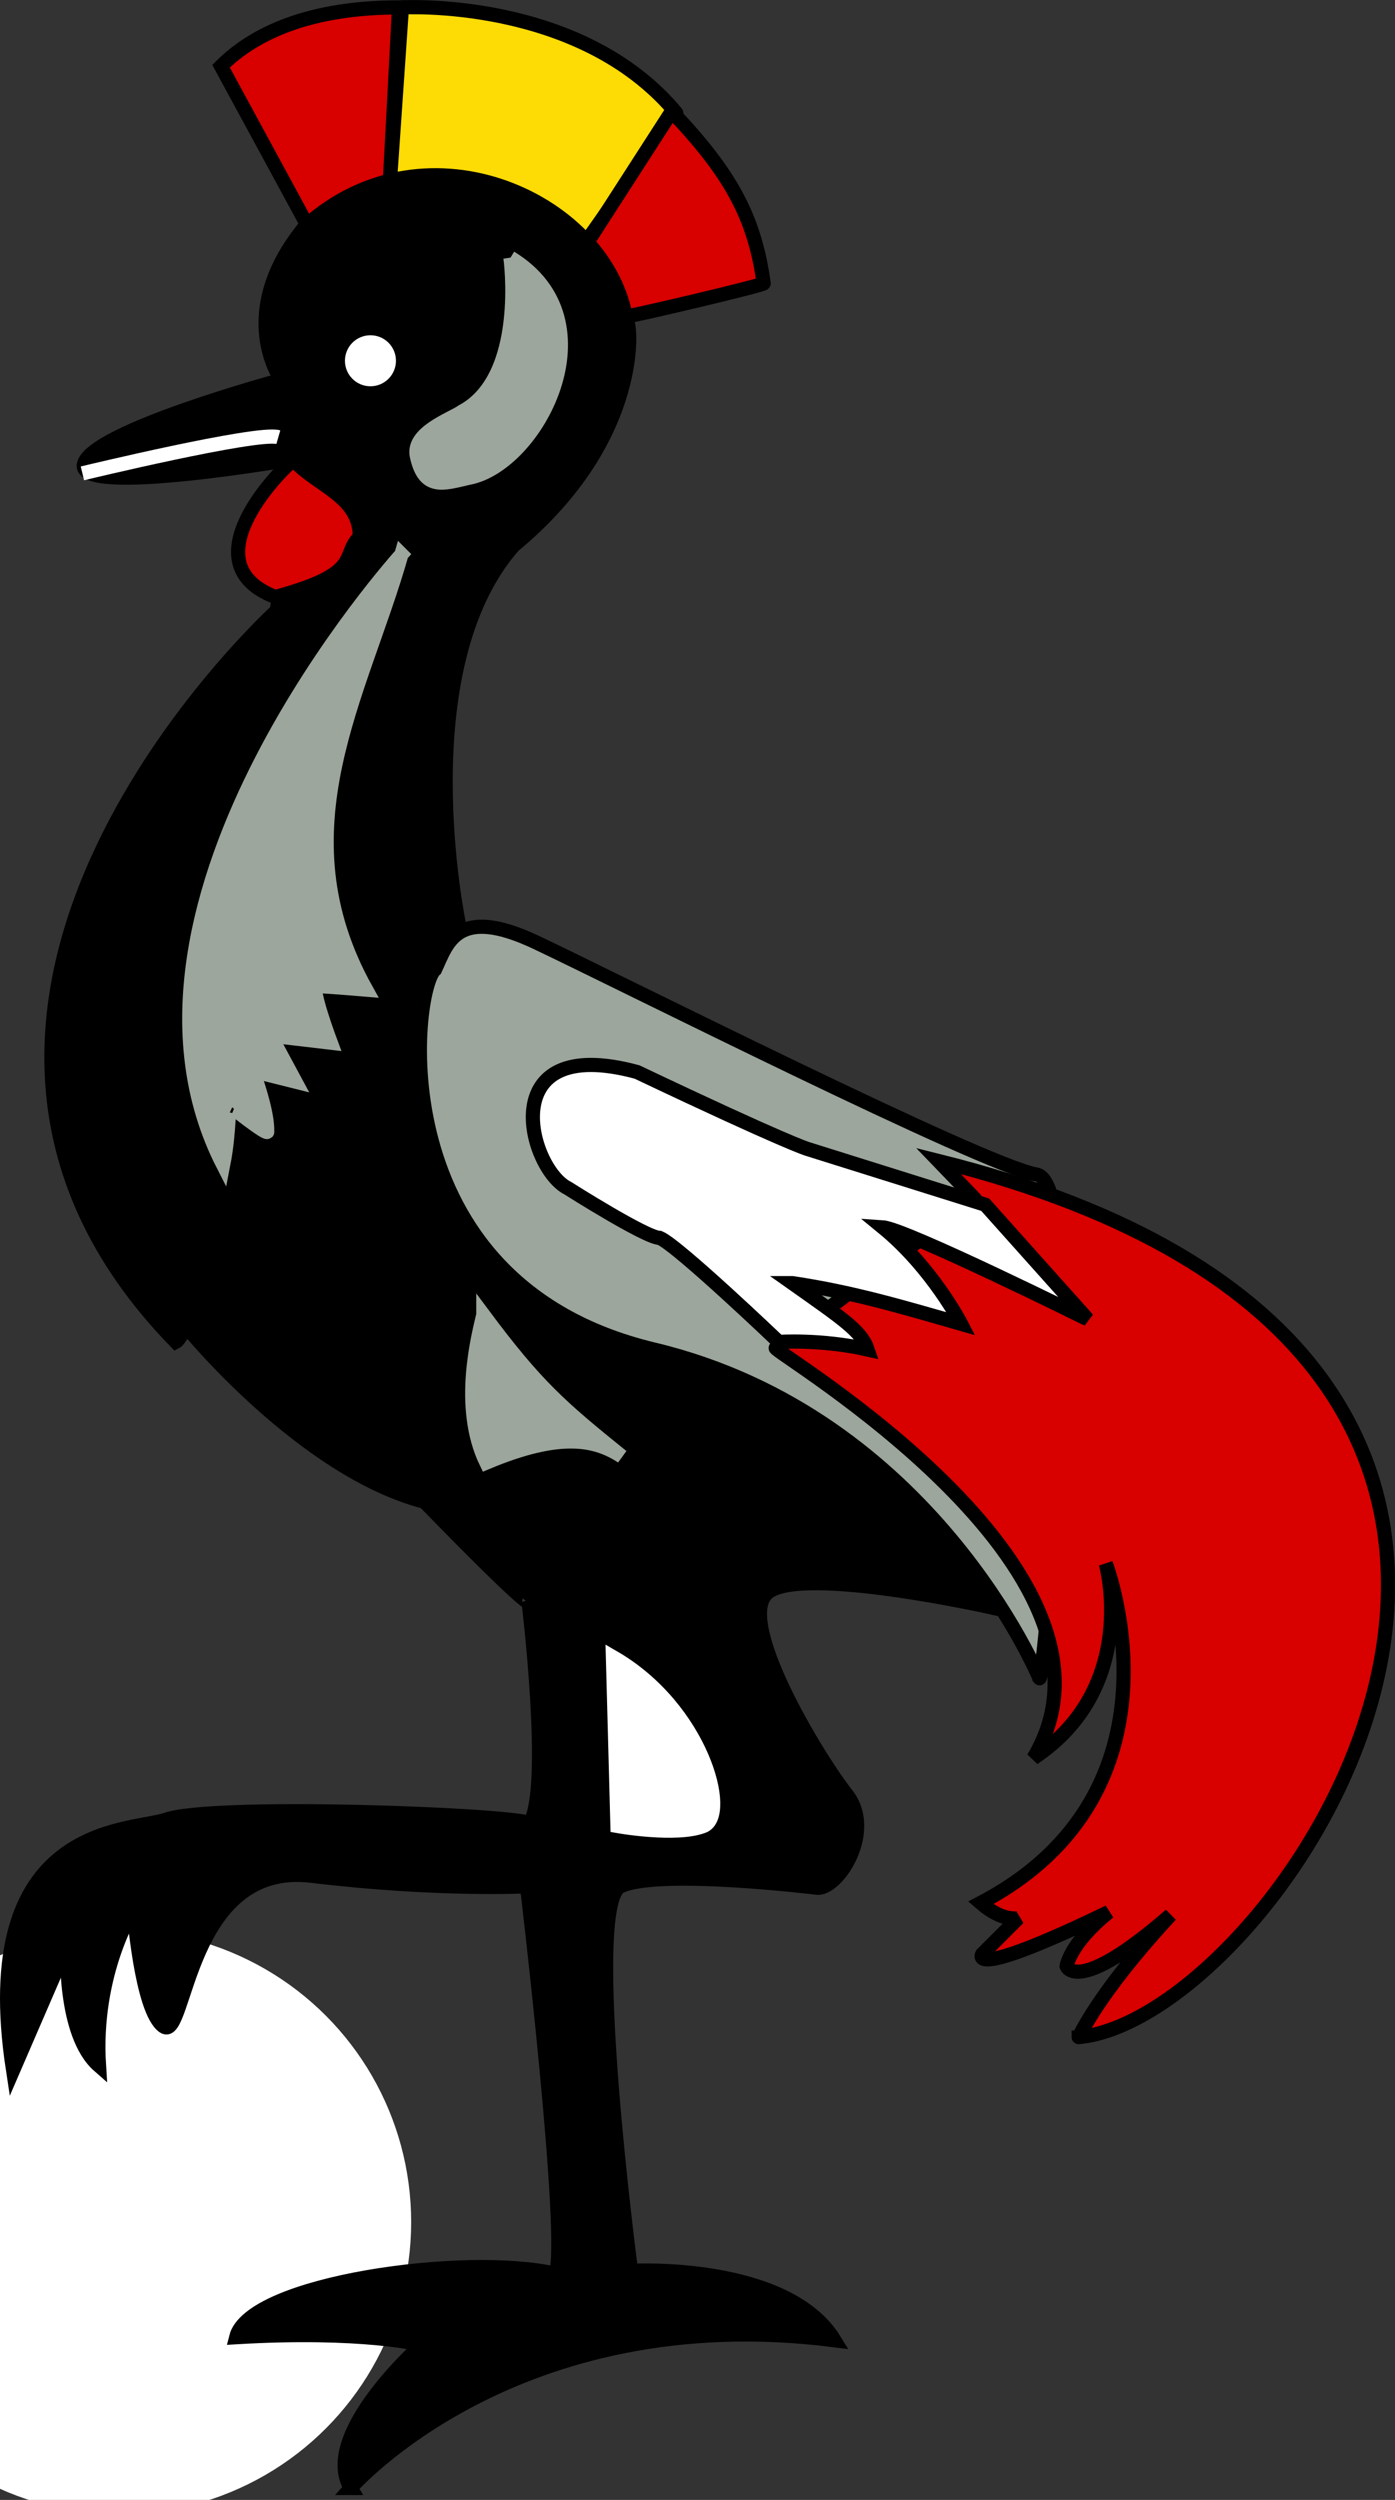
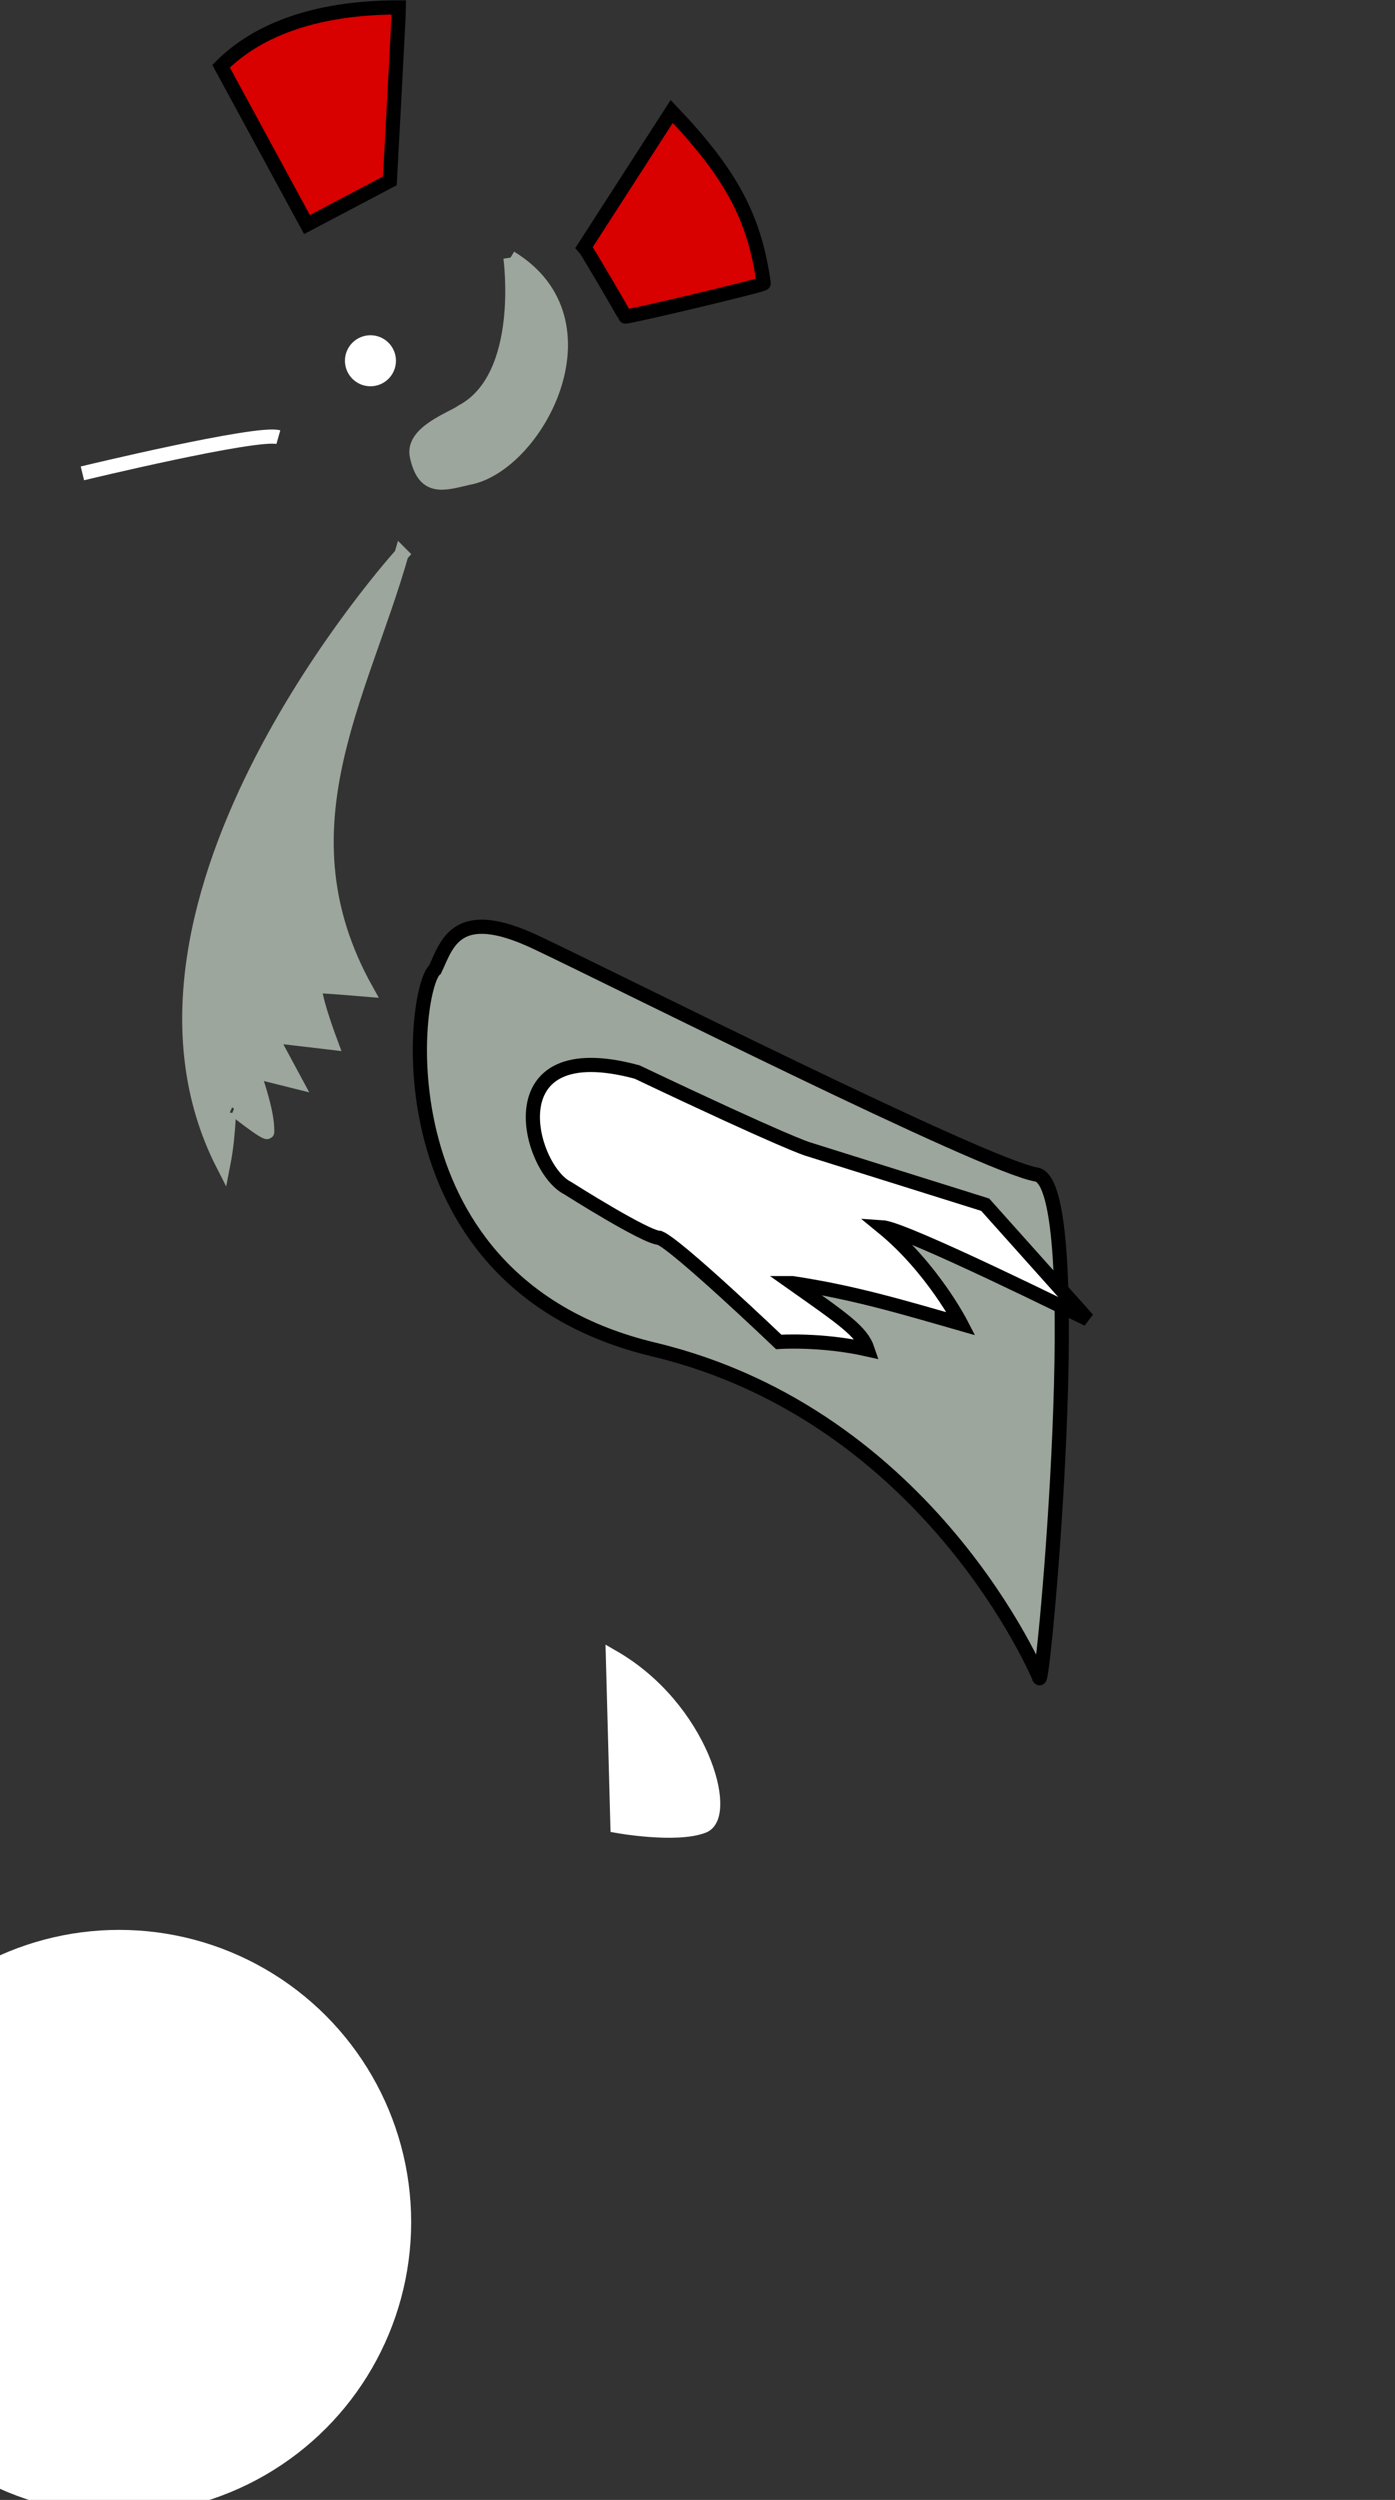
<svg xmlns="http://www.w3.org/2000/svg" width="446.64" height="800" viewBox="0 0 446.64 800">
  <rect x="0" y="0" width="446.64" height="800" fill="#333333" stroke="none" />
  <circle cx="38.143" cy="711.08" r="93.5" fill="#fff" />
  <g transform="translate(-1868.161 -964.122) scale(4.536)" stroke="#000">
    <path d="M433.52 228.39l-6.064-11.17c2.34-2.34 6.277-4.149 12.553-4.149 0 .426-.638 12.235-.638 12.235z" fill="#d90000" />
-     <path d="M439.371 225.412l.851-12.34s12.554-.745 19.362 7.446c.107-.106-6.702 9.574-6.702 9.574z" fill="#fcdc04" />
    <path d="M453.095 229.986l6.17-9.574c4.15 4.362 5.85 7.447 6.49 12.128.106.106-9.788 2.446-9.788 2.34 0-.107-2.765-4.788-2.872-4.894z" fill="#d90000" />
-     <path d="M436.605 388.073s11.596-13.298 34.15-10.425c-3.405-5.533-14.362-4.894-14.362-4.894s-3.404-25.851-.745-27.128c2.66-1.277 13.936.106 13.936.106 1.489 0 4.043-4.042 2.022-6.595-2.022-2.554-7.98-12.341-5.533-14.256 2.448-1.915 15.745 1.064 15.745 1.064l-37.553-48.086s-3.83-18.085 3.83-26.809c9.256-7.66 8.298-15.957 7.979-15.851-1.277-8.404-14.043-14.469-22.66-6.702-5.107 6.17-1.703 10.851-1.703 10.851s-13.404 3.617-13.936 5.957c-.532 2.341 15.107-.425 15.107-.425l-1.49 10.745s-30.426 27.66-7.127 51.596c.212-.106.744-1.064.744-1.064s8.192 10.107 16.809 12.34c8.085 8.299 7.34 7.022 7.34 7.022s1.596 13.086.107 15.638c-2.021-.638-22.66-1.382-25.745-.212-2.766.85-13.404.319-10.745 17.66 2.02-4.681 3.83-8.83 3.83-8.83s-.32 6.276 2.234 8.51c-.425-6.596 2.447-11.063 2.447-11.063s.532 7.234 2.127 8.297c1.596 1.064 1.596-11.702 10.427-10.638 8.829 1.064 15.212.745 15.212.745s2.979 25 2.021 27.34c-6.383-1.489-21.595.64-22.553 4.469 8.936-.532 13.086.531 13.086.531s-7.234 6.384-5 10.107z" />
    <path d="M440.191 251.66s-22.139 24.403-12.587 43.076c.508-2.604.286-4.24.606-4.134-.532-.32 2.745 2.247 2.496 1.747.07-1.35-.998-4.243-.998-4.243l2.995.749-1.748-3.245 4.244.499s-1.498-3.994-.998-3.994c.499 0 3.494.25 3.494.25-6.296-11.3-.356-20.683 2.496-30.705zM447.882 230.73s1.17 8.405-3.404 10.852c-.745.532-3.617 1.49-3.192 3.192.532 2.34 1.808 1.915 3.617 1.489 4.787-.851 10.32-11.064 2.979-15.532z" fill="#9ca69c" stroke="#9ca69c" />
    <circle cx="438" cy="238" r="1.8" fill="#fff" stroke="none" />
-     <path d="M432.563 244.986c-1.17.958-7.34 7.341-1.277 9.681 6.277-1.702 4.574-2.872 5.958-4.255.035-2.872-3.121-3.617-4.681-5.426z" fill="#d90000" />
-     <path d="M445.967 305.307c-.32 1.383-1.702 6.489.212 10.425 5.32-2.234 7.767-1.596 9.575-.426-4.36-3.51-6.063-5-9.787-10z" fill="#9ca69c" stroke="#9ca69c" />
    <path d="M455.116 329.455l.32 11.915s4.148.745 6.063 0-.107-8.298-6.383-11.915z" fill="#fff" stroke="#fff" />
    <path d="M485.223 330.945s-7.66-18.51-27.235-23.192c-19.575-4.681-17.022-25.532-15.426-26.809.852-1.809 1.49-4.574 7.128-1.914 5.639 2.66 31.596 15.744 35.32 16.382 3.723.639.532 35.959.213 35.533z" fill="#9ca69c" />
-     <path d="M466.606 307.647c-.32.212 26.17 15.637 18.191 28.936 7.554-5 5.107-13.723 5.107-13.723s6.17 16.064-8.83 23.936c1.596 1.384 2.66 1.064 2.66 1.064l-2.554 2.553s-1.17 1.915 8.937-2.98c-2.767 2.235-2.979 3.83-2.979 3.83s.744 2.129 7.34-3.616c-5.32 5.745-6.49 8.723-6.49 8.617 14.362-1.277 45.64-47.979-9.893-61.81 2.98 3.086 2.553 2.66 2.553 2.66z" fill="#d90000" />
    <path d="M467.776 303.072c3.617 2.553 4.893 3.404 5.319 4.681-3.298-.744-6.277-.532-6.277-.532s-7.127-6.808-8.404-7.34c-.958 0-6.49-3.511-6.49-3.511-2.765-1.383-5.318-10.957 4.895-8.192 10.53 5 12.02 5.426 12.02 5.426 4.185 1.312 8.369 2.625 12.554 3.936l7.234 8.086s-12.872-6.384-14.468-6.49c3.51 2.872 5.532 6.808 5.532 6.808-4.078-1.17-7.624-2.234-11.915-2.872z" fill="#fff" />
    <path d="M417.669 245.944s12.34-2.979 13.83-2.553" stroke="#fff" />
  </g>
</svg>